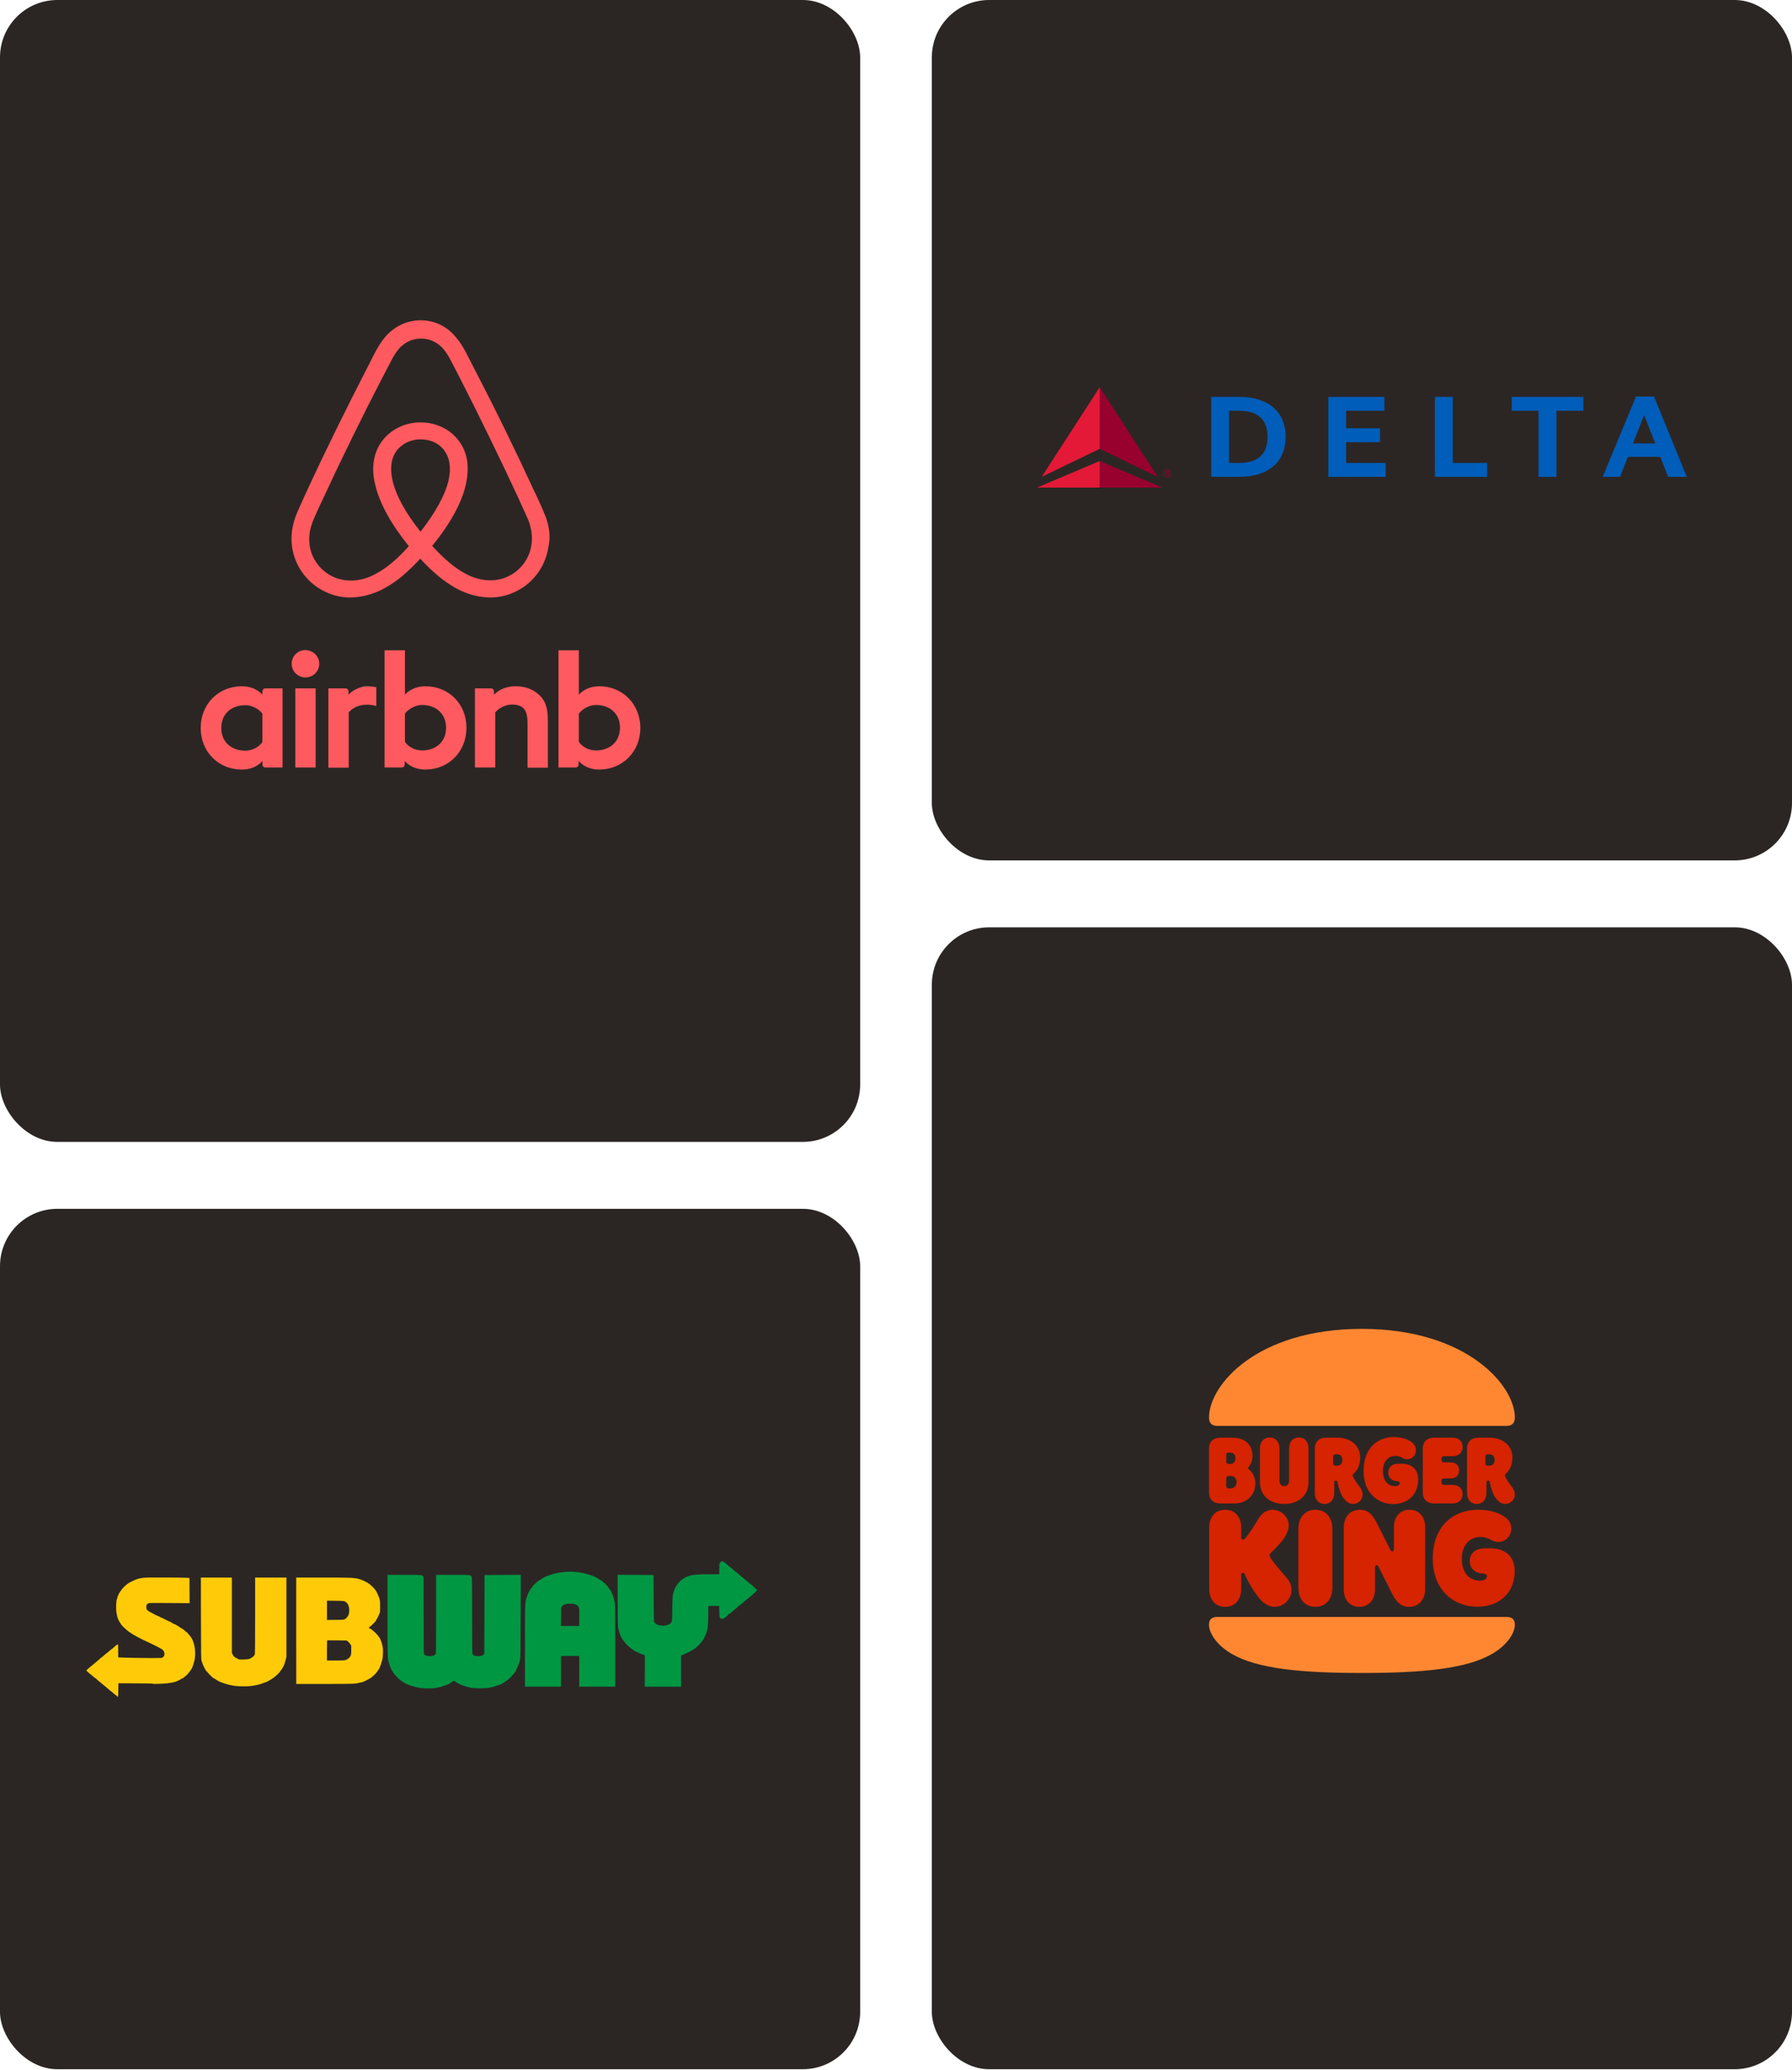
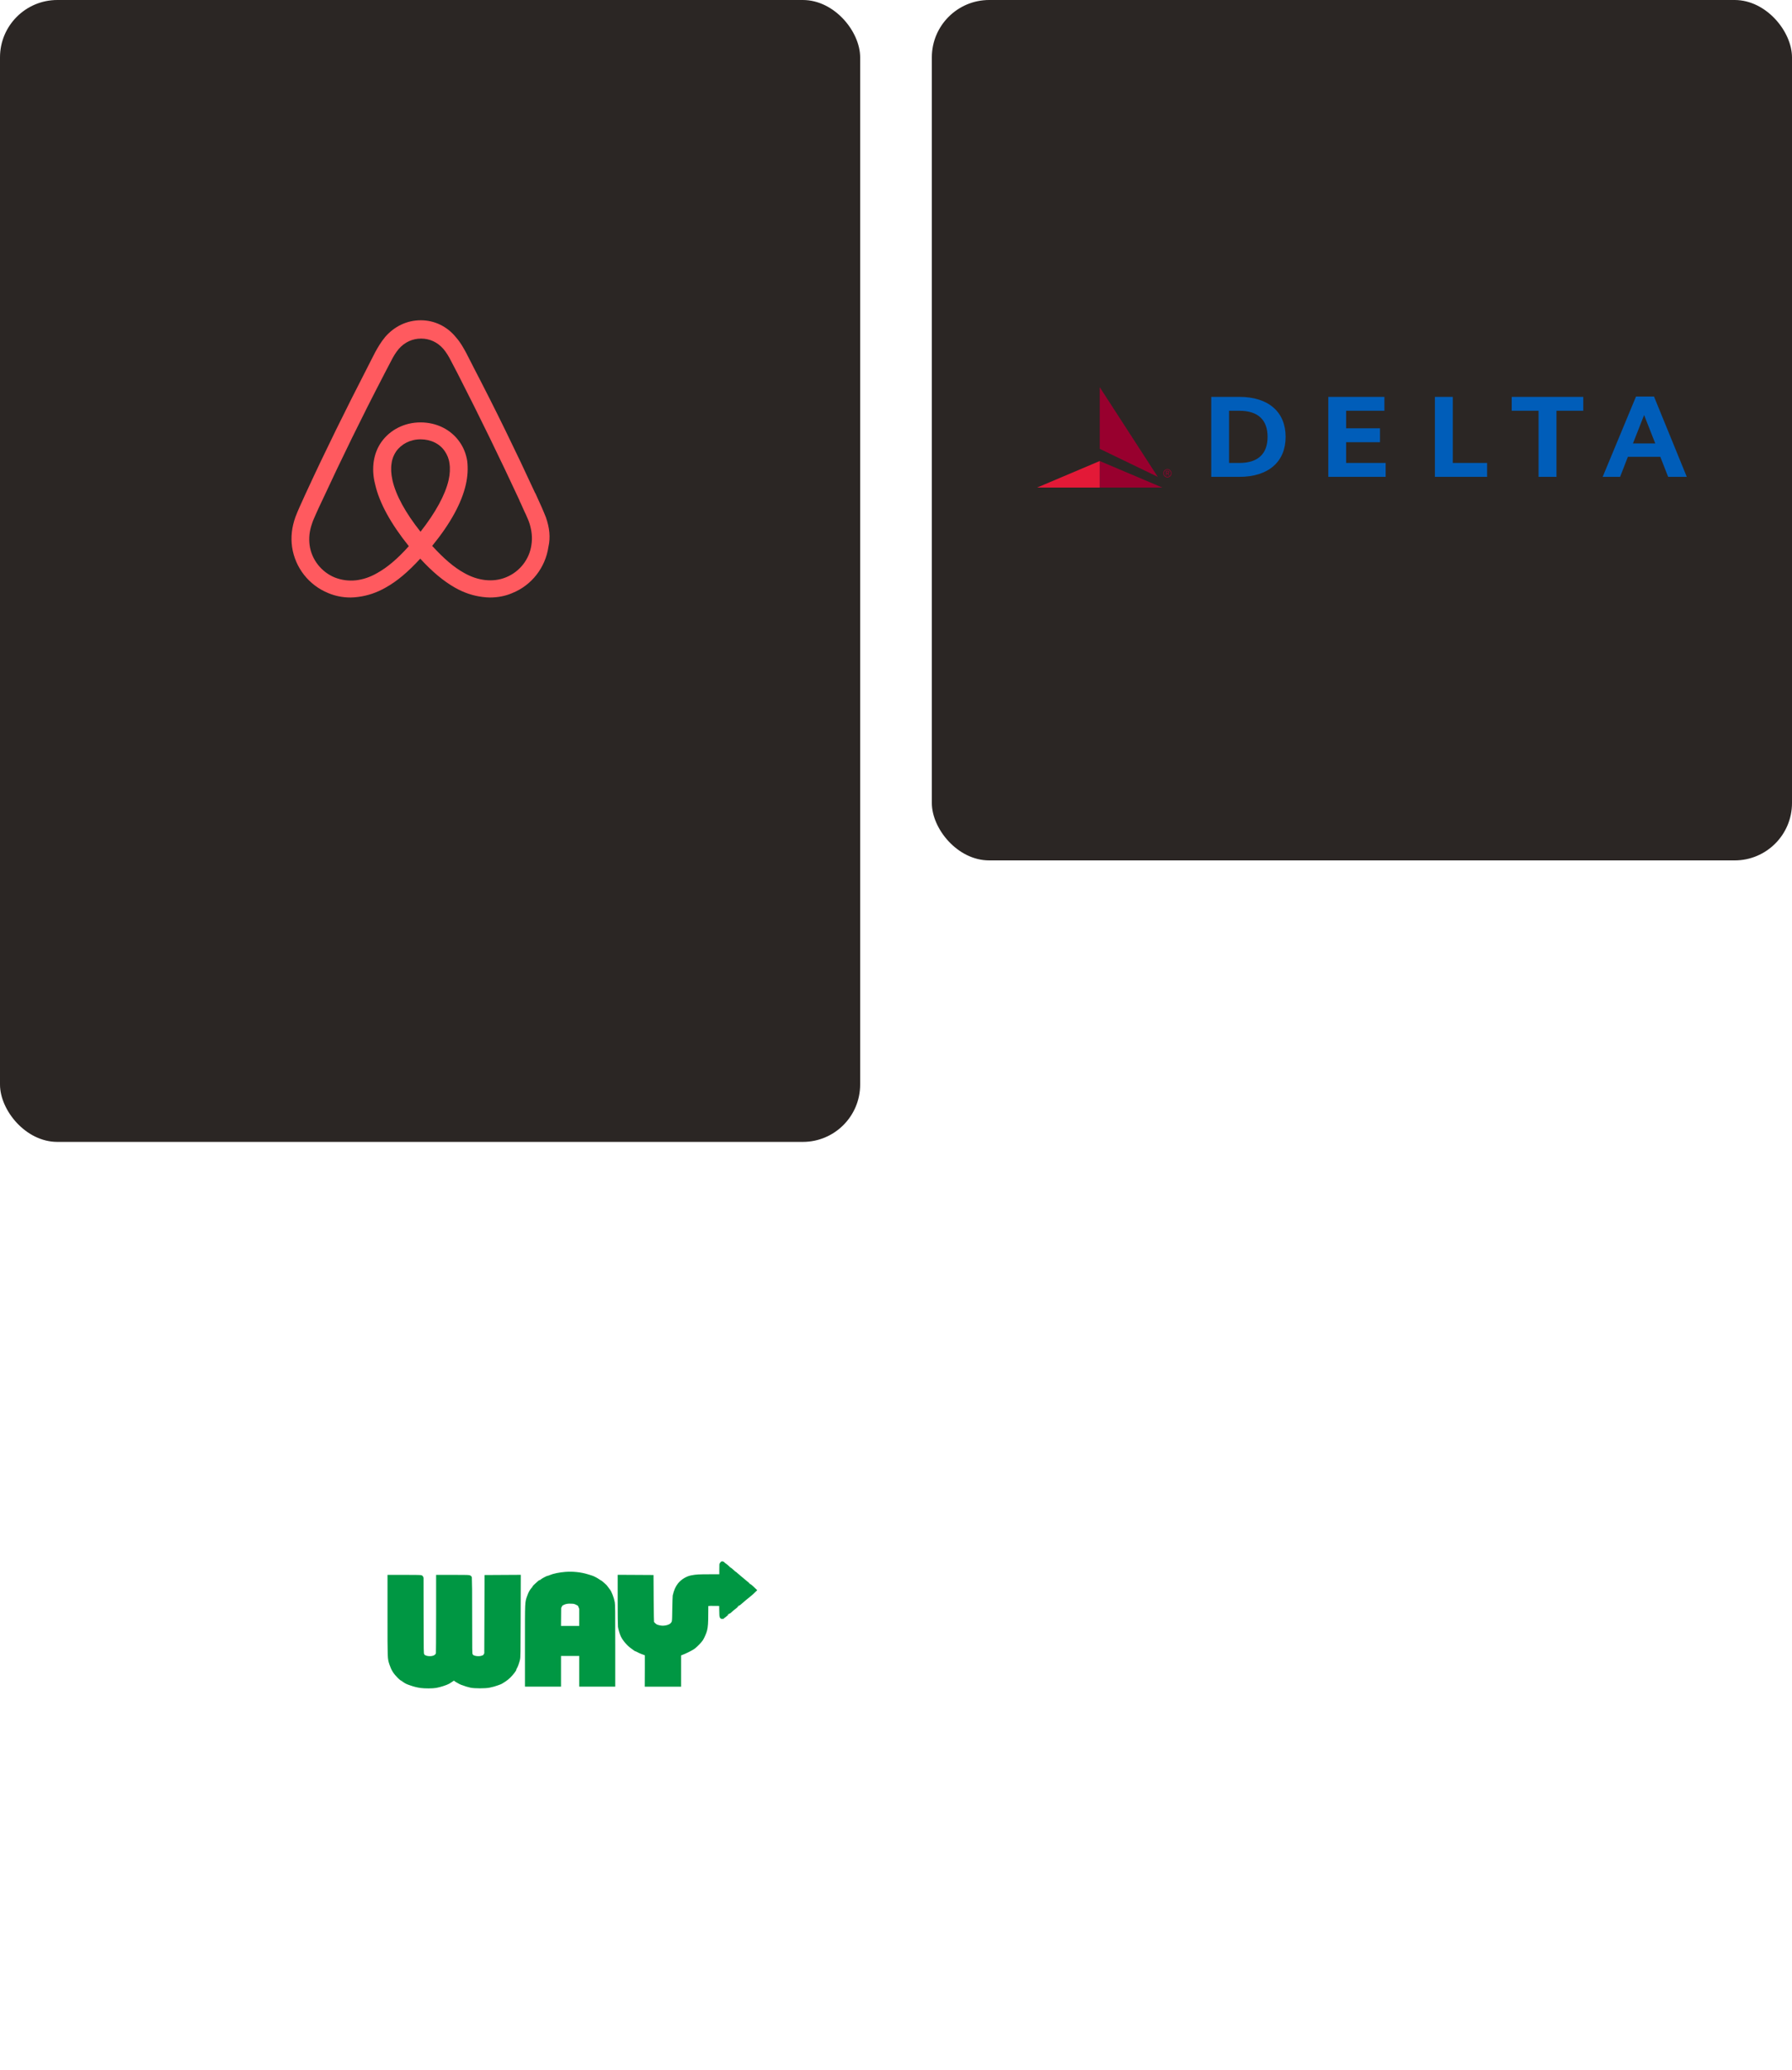
<svg xmlns="http://www.w3.org/2000/svg" width="375" height="433" viewBox="0 0 375 433" fill="none">
  <rect width="180" height="238.889" rx="12" fill="#2B2624" />
-   <path d="M66.809 138.861C66.809 140.445 65.521 141.721 63.923 141.721C62.326 141.721 61.039 140.445 61.039 138.861C61.039 137.276 62.282 136 63.923 136C65.567 136.044 66.809 137.32 66.809 138.861ZM54.914 144.627V145.331C54.914 145.331 53.539 143.57 50.61 143.57C45.773 143.57 42 147.223 42 152.285C42 157.303 45.729 161 50.61 161C53.584 161 54.914 159.195 54.914 159.195V159.943C54.914 160.295 55.181 160.559 55.536 160.559H59.13V144.009H55.536C55.181 144.01 54.914 144.319 54.914 144.627ZM54.914 155.234C54.249 156.202 52.918 157.039 51.32 157.039C48.48 157.039 46.305 155.278 46.305 152.285C46.305 149.292 48.48 147.531 51.32 147.531C52.874 147.531 54.294 148.411 54.914 149.336V155.234ZM61.794 144.01H66.054V160.56H61.794V144.01ZM125.435 143.569C122.506 143.569 121.13 145.331 121.13 145.331V136.044H116.87V160.56H120.465C120.82 160.56 121.085 160.252 121.085 159.943V159.195C121.085 159.195 122.462 161 125.39 161C130.228 161 134 157.304 134 152.286C134 147.268 130.228 143.569 125.435 143.569ZM124.725 156.994C123.082 156.994 121.796 156.159 121.13 155.19V149.292C121.796 148.411 123.216 147.487 124.725 147.487C127.565 147.487 129.74 149.248 129.74 152.241C129.74 155.234 127.566 156.994 124.725 156.994ZM114.651 150.745V160.604H110.39V151.229C110.39 148.5 109.502 147.399 107.107 147.399C105.821 147.399 104.489 148.06 103.644 149.028V160.56H99.385V144.01H102.757C103.112 144.01 103.378 144.319 103.378 144.627V145.331C104.621 144.054 106.263 143.57 107.904 143.57C109.769 143.57 111.322 144.099 112.565 145.155C114.073 146.387 114.651 147.972 114.651 150.745ZM89.043 143.569C86.114 143.569 84.738 145.331 84.738 145.331V136.044H80.478V160.56H84.072C84.427 160.56 84.694 160.252 84.694 159.943V159.195C84.694 159.195 86.07 161 88.998 161C93.836 161 97.608 157.304 97.608 152.286C97.653 147.268 93.881 143.569 89.043 143.569ZM88.332 156.994C86.691 156.994 85.404 156.159 84.738 155.19V149.292C85.404 148.411 86.824 147.487 88.332 147.487C91.174 147.487 93.348 149.248 93.348 152.241C93.348 155.234 91.174 156.994 88.332 156.994ZM76.794 143.569C78.081 143.569 78.747 143.79 78.747 143.79V147.707C78.747 147.707 75.196 146.518 72.978 149.028V160.603H68.717V144.01H72.312C72.667 144.01 72.933 144.318 72.933 144.626V145.331C73.732 144.406 75.463 143.569 76.794 143.569Z" fill="#FF5A5F" />
  <path d="M114.236 108.222C113.946 107.525 113.654 106.77 113.364 106.131C112.898 105.087 112.432 104.099 112.026 103.17L111.968 103.112C107.953 94.403 103.648 85.579 99.11 76.871L98.936 76.522C98.458 75.619 97.993 74.709 97.54 73.793C96.958 72.748 96.377 71.646 95.445 70.6C93.584 68.278 90.907 67 88.057 67C85.148 67 82.53 68.278 80.611 70.483C79.738 71.528 79.097 72.631 78.516 73.677C78.062 74.592 77.597 75.502 77.121 76.406L76.946 76.755C72.466 85.463 68.103 94.287 64.089 102.996L64.03 103.111C63.623 104.042 63.157 105.028 62.691 106.072C62.401 106.711 62.11 107.408 61.82 108.162C61.063 110.31 60.83 112.342 61.122 114.433C61.762 118.788 64.67 122.444 68.685 124.071C70.198 124.71 71.769 125 73.397 125C73.863 125 74.444 124.942 74.91 124.883C76.83 124.651 78.808 124.013 80.728 122.91C83.114 121.575 85.383 119.659 87.942 116.873C90.502 119.659 92.829 121.575 95.156 122.91C97.077 124.013 99.054 124.651 100.974 124.883C101.439 124.943 102.022 125 102.487 125C104.116 125 105.745 124.71 107.199 124.071C111.272 122.444 114.122 118.73 114.763 114.433C115.225 112.401 114.992 110.37 114.236 108.222ZM87.999 111.24C84.857 107.292 82.82 103.577 82.123 100.443C81.832 99.107 81.773 97.946 81.948 96.901C82.064 95.972 82.414 95.158 82.879 94.462C83.985 92.895 85.846 91.908 87.999 91.908C90.153 91.908 92.072 92.837 93.12 94.462C93.585 95.158 93.934 95.972 94.051 96.901C94.225 97.946 94.167 99.165 93.876 100.443C93.176 103.519 91.139 107.235 87.999 111.24ZM111.21 113.969C110.804 116.988 108.767 119.601 105.917 120.763C104.521 121.343 103.007 121.517 101.496 121.343C100.042 121.168 98.586 120.703 97.075 119.833C94.98 118.671 92.886 116.873 90.442 114.201C94.281 109.499 96.609 105.202 97.481 101.371C97.889 99.571 97.948 97.946 97.772 96.436C97.54 94.984 97.016 93.649 96.202 92.488C94.397 89.874 91.371 88.366 87.998 88.366C84.625 88.366 81.599 89.933 79.796 92.488C78.981 93.649 78.457 94.984 78.225 96.436C77.992 97.946 78.05 99.629 78.515 101.371C79.388 105.202 81.773 109.557 85.554 114.259C83.169 116.93 81.016 118.73 78.921 119.891C77.409 120.763 75.955 121.227 74.501 121.401C72.93 121.575 71.417 121.343 70.079 120.821C67.229 119.659 65.192 117.046 64.786 114.027C64.611 112.576 64.727 111.125 65.309 109.499C65.483 108.918 65.775 108.338 66.065 107.642C66.473 106.712 66.937 105.725 67.403 104.738L67.462 104.623C71.476 95.972 75.781 87.147 80.26 78.555L80.435 78.206C80.901 77.336 81.367 76.407 81.832 75.536C82.297 74.607 82.82 73.735 83.461 72.98C84.682 71.588 86.311 70.833 88.115 70.833C89.919 70.833 91.547 71.588 92.769 72.98C93.41 73.737 93.933 74.608 94.398 75.536C94.864 76.407 95.33 77.336 95.794 78.206L95.969 78.555C100.381 87.183 104.628 95.893 108.71 104.681V104.739C109.176 105.669 109.583 106.713 110.049 107.643C110.339 108.339 110.63 108.919 110.805 109.5C111.269 111.008 111.444 112.46 111.21 113.969Z" fill="#FF5A5F" />
-   <rect y="252.889" width="180" height="180" rx="12" fill="#2B2624" />
-   <path d="M24.438 354.804C24.357 354.704 24.257 354.616 24.22 354.616C24.182 354.616 23.976 354.458 23.77 354.263C23.564 354.068 23.29 353.842 23.153 353.754C23.022 353.666 22.816 353.496 22.697 353.376C22.579 353.257 22.36 353.068 22.217 352.955C22.073 352.842 21.774 352.603 21.549 352.42C21.331 352.238 21.093 352.037 21.025 351.98C20.956 351.923 20.744 351.747 20.557 351.596C20.37 351.439 20.176 351.263 20.133 351.206C20.089 351.143 20.02 351.093 19.977 351.093C19.933 351.093 19.683 350.898 19.415 350.653C19.147 350.407 18.91 350.212 18.885 350.212C18.86 350.212 18.66 350.043 18.448 349.841L18.055 349.47L18.404 349.131C18.598 348.948 18.86 348.722 18.984 348.634C19.109 348.546 19.271 348.42 19.34 348.351C19.409 348.281 19.758 347.986 20.12 347.696C20.482 347.407 20.863 347.074 20.969 346.96C21.075 346.847 21.187 346.753 21.212 346.753C21.268 346.753 21.886 346.243 21.917 346.174C21.93 346.149 22.067 346.036 22.229 345.923C22.391 345.809 22.678 345.577 22.872 345.394C23.065 345.212 23.309 345.023 23.415 344.966C23.521 344.91 23.627 344.834 23.652 344.79C23.733 344.658 24.394 344.117 24.476 344.117C24.513 344.117 24.544 344.092 24.544 344.054C24.544 344.017 24.588 343.991 24.638 343.991C24.719 343.991 24.731 344.186 24.731 345.363V346.734L25.898 346.778C28.525 346.872 33.817 346.904 33.86 346.828C33.885 346.791 33.954 346.753 34.01 346.753C34.066 346.753 34.185 346.646 34.272 346.52C34.484 346.206 34.478 345.803 34.254 345.413C34.035 345.036 33.817 344.91 31.246 343.671C30.765 343.438 30.247 343.193 30.091 343.13C29.936 343.067 29.561 342.872 29.249 342.702C28.943 342.532 28.625 342.369 28.544 342.337C28.357 342.262 27.614 341.809 27.009 341.394C26.572 341.098 25.536 340.136 25.387 339.884C25.355 339.827 25.249 339.67 25.156 339.525C24.862 339.085 24.613 338.55 24.55 338.255C24.519 338.097 24.451 337.745 24.394 337.468C24.232 336.651 24.295 334.732 24.488 334.518C24.519 334.487 24.544 334.374 24.544 334.267C24.544 333.984 25.212 332.726 25.362 332.726C25.393 332.726 25.418 332.675 25.418 332.606C25.418 332.48 26.266 331.637 26.728 331.31C26.884 331.197 27.302 330.964 27.664 330.795C29.262 330.021 29.542 329.989 34.372 330.015C36.462 330.027 38.509 330.052 38.915 330.077L39.651 330.121L39.663 332.757L39.676 335.393L35.558 335.361C33.293 335.342 31.352 335.342 31.24 335.361C31.134 335.38 30.953 335.468 30.834 335.563C30.634 335.726 30.628 335.751 30.628 336.185C30.628 336.594 30.641 336.651 30.815 336.827C30.915 336.934 31.121 337.085 31.265 337.16C31.408 337.236 31.82 337.456 32.169 337.651C32.519 337.846 32.893 338.022 32.993 338.047C33.093 338.072 33.255 338.148 33.349 338.211C33.442 338.28 33.542 338.33 33.573 338.33C33.623 338.33 34.141 338.582 35.164 339.098C35.358 339.198 35.564 339.274 35.614 339.274C35.67 339.274 35.714 339.299 35.714 339.337C35.714 339.368 35.751 339.4 35.801 339.4C35.851 339.4 35.901 339.418 35.907 339.45C35.938 339.519 36.431 339.777 36.531 339.777C36.581 339.777 36.762 339.878 36.943 339.997C37.124 340.117 37.292 340.217 37.317 340.217C37.342 340.217 37.467 340.299 37.586 340.393C37.704 340.494 37.904 340.62 38.029 340.683C38.154 340.739 38.341 340.865 38.447 340.96C38.846 341.318 38.952 341.406 39.077 341.469C39.146 341.507 39.339 341.714 39.501 341.928C39.663 342.142 39.832 342.35 39.869 342.381C39.963 342.469 40.275 342.966 40.275 343.029C40.275 343.06 40.35 343.262 40.437 343.488C40.818 344.425 40.949 345.954 40.743 347.118C40.643 347.696 40.337 348.671 40.132 349.055C39.932 349.433 39.252 350.288 38.983 350.502C38.852 350.602 38.646 350.785 38.528 350.892C38.409 351.005 38.278 351.093 38.235 351.093C38.16 351.093 37.71 351.332 37.654 351.408C37.636 351.427 37.455 351.515 37.249 351.596C37.043 351.678 36.849 351.766 36.812 351.785C36.662 351.886 35.689 352.081 34.909 352.162C33.917 352.263 31.976 352.32 31.976 352.244C31.976 352.2 30.965 352.175 28.656 352.162C26.828 352.156 25.206 352.144 25.056 352.144L24.775 352.137L24.756 353.565C24.738 355.1 24.725 355.163 24.438 354.804ZM49.142 352.697C48.387 352.59 47.619 352.401 46.783 352.125C46.022 351.867 45.748 351.735 45.049 351.269C44.905 351.175 44.768 351.099 44.743 351.099C44.537 351.099 42.902 349.376 42.902 349.156C42.902 349.124 42.821 348.954 42.727 348.791C42.546 348.489 42.353 348.011 42.172 347.42C42.085 347.143 42.072 346.162 42.053 338.569L42.035 330.033H48.524V345.797L48.661 346.074C48.892 346.533 49.036 346.671 49.554 346.923L50.047 347.168H50.92C51.813 347.168 52.343 347.061 52.561 346.841C52.605 346.797 52.68 346.759 52.73 346.759C52.836 346.759 53.254 346.294 53.329 346.092C53.366 345.998 53.391 342.884 53.391 337.984V330.027H59.937V346.659L59.781 347.225C59.694 347.533 59.588 347.91 59.55 348.049C59.457 348.376 59.026 349.168 58.851 349.351C58.776 349.426 58.67 349.571 58.62 349.678C58.496 349.917 57.447 350.898 57.148 351.055C57.023 351.118 56.861 351.225 56.792 351.282C56.611 351.439 55.606 351.974 55.482 351.974C55.426 351.974 55.288 352.012 55.182 352.062C54.602 352.326 53.803 352.527 52.705 352.697C51.95 352.817 49.953 352.81 49.142 352.697ZM88.516 352.666C87.742 352.584 87.081 352.439 86.207 352.15C85.053 351.772 84.323 351.345 83.549 350.59C83.293 350.338 83.087 350.124 83.087 350.112C83.087 350.099 82.962 349.923 82.813 349.722C82.494 349.3 82.213 348.797 82.213 348.646C82.213 348.59 82.189 348.514 82.157 348.483C82.082 348.401 81.858 347.684 81.733 347.13C81.639 346.709 81.627 345.853 81.608 338.343L81.59 330.027H88.141V337.909C88.141 345.029 88.154 345.822 88.241 346.099C88.391 346.558 88.572 346.715 89.121 346.879C90.051 347.155 91.155 346.929 91.542 346.382L91.729 346.111L91.748 338.066L91.767 330.021H98.256V337.902C98.256 346.608 98.238 346.149 98.65 346.545C98.968 346.847 99.38 346.973 100.066 346.973C100.484 346.973 100.765 346.935 101.033 346.847C101.439 346.715 101.57 346.602 101.751 346.218C101.869 345.973 101.869 345.728 101.869 337.997V330.027H108.421V338.23C108.421 345.35 108.409 346.501 108.328 346.942C108.209 347.583 107.978 348.281 107.735 348.734C107.635 348.929 107.548 349.124 107.548 349.175C107.548 349.225 107.51 349.3 107.473 349.351C107.435 349.401 107.31 349.546 107.211 349.684C106.855 350.168 106.356 350.716 106.031 350.961C105.451 351.408 104.634 351.905 104.334 351.986C104.228 352.011 103.935 352.112 103.679 352.2C102.456 352.628 100.74 352.823 99.411 352.672C98.706 352.596 97.476 352.307 97.115 352.144C97.002 352.087 96.778 351.999 96.615 351.949C96.316 351.848 95.567 351.42 95.349 351.225C95.13 351.03 94.962 351.018 94.693 351.169C94.556 351.244 94.444 351.332 94.444 351.357C94.444 351.414 93.452 351.98 93.352 351.98C93.277 351.98 92.952 352.1 92.665 352.232C91.854 352.603 89.87 352.81 88.516 352.666ZM110.381 352.276C110.362 352.232 110.362 348.432 110.368 343.828C110.387 336.173 110.399 335.43 110.499 335.028C110.599 334.613 110.849 333.87 110.967 333.631C110.998 333.569 111.092 333.38 111.173 333.204C111.254 333.034 111.366 332.845 111.416 332.789C111.61 332.587 111.916 332.166 111.916 332.109C111.916 332.078 112.034 331.952 112.178 331.832C112.321 331.713 112.583 331.48 112.752 331.323C112.92 331.166 113.089 331.034 113.126 331.034C113.164 331.034 113.357 330.92 113.557 330.782C114.33 330.254 115.703 329.757 117.12 329.492C117.887 329.354 119.871 329.297 120.708 329.398C121.8 329.524 122.873 329.775 123.434 330.033C123.578 330.103 123.746 330.153 123.803 330.153C123.927 330.153 124.714 330.549 124.976 330.75C125.082 330.826 125.269 330.945 125.394 331.008C125.675 331.153 126.673 332.078 126.785 332.292C126.829 332.38 126.96 332.556 127.079 332.688C127.453 333.109 127.877 334.097 128.102 335.091C128.214 335.569 128.22 336.034 128.22 343.96V352.326H121.731L121.712 349.105L121.694 345.885H116.907L116.889 349.105L116.87 352.326L113.638 352.345C111.036 352.351 110.405 352.339 110.381 352.276ZM121.712 338.569C121.712 336.544 121.706 336.399 121.581 336.059C121.425 335.625 121.244 335.449 120.739 335.223C119.89 334.852 118.648 334.858 117.843 335.242C117.351 335.474 117.257 335.569 117.063 335.984L116.907 336.33V340.721H121.712V338.569ZM135.496 349.124V345.904L134.935 345.721C134.629 345.621 134.13 345.419 133.836 345.268C133.537 345.117 133.269 344.992 133.231 344.992C133.144 344.992 132.514 344.545 131.964 344.098C131.528 343.74 131.078 343.224 130.723 342.664C130.623 342.507 130.511 342.35 130.473 342.306C130.392 342.218 130.049 341.186 129.918 340.639C129.837 340.299 129.824 339.45 129.824 335.128V330.021H136.251V334.437C136.251 338.966 136.276 339.469 136.501 339.739C136.725 340.01 137.368 340.393 137.749 340.488C138.204 340.595 139.203 340.614 139.615 340.519C140.276 340.368 140.825 339.953 141.062 339.425C141.168 339.198 141.175 338.972 141.181 337.129C141.181 336.003 141.212 334.814 141.243 334.487C141.312 333.808 141.555 332.845 141.767 332.38C141.911 332.065 142.703 331.027 142.791 331.027C142.816 331.027 142.99 330.908 143.178 330.769C143.583 330.461 144.101 330.21 144.482 330.14C144.638 330.115 144.962 330.046 145.199 329.996C145.555 329.92 146.148 329.901 148.332 329.895H151.027V328.486C151.027 327.115 151.059 326.901 151.215 327.19C151.252 327.259 151.383 327.379 151.514 327.454C151.645 327.53 151.92 327.763 152.132 327.958C152.344 328.153 152.6 328.36 152.706 328.417C152.812 328.473 152.918 328.555 152.949 328.599C153.037 328.738 153.679 329.272 153.76 329.272C153.804 329.272 153.842 329.297 153.842 329.329C153.842 329.36 154.216 329.687 154.665 330.059C155.121 330.43 155.545 330.801 155.607 330.883C155.67 330.964 155.757 331.034 155.801 331.034C155.845 331.034 156.057 331.197 156.281 331.398C156.506 331.6 156.749 331.807 156.837 331.864C157.124 332.046 157.648 332.562 157.648 332.663C157.648 332.776 157.118 333.292 156.743 333.543C156.606 333.638 156.437 333.77 156.369 333.845C156.3 333.921 155.907 334.254 155.495 334.6C155.083 334.94 154.721 335.248 154.684 335.286C154.647 335.323 154.547 335.405 154.459 335.456C154.366 335.512 154.129 335.713 153.923 335.908C153.717 336.103 153.523 336.254 153.492 336.254C153.461 336.254 153.267 336.412 153.062 336.607C152.856 336.802 152.6 337.022 152.494 337.091C152.388 337.16 152.088 337.406 151.839 337.619C151.589 337.833 151.308 338.072 151.221 338.142L151.065 338.274L151.046 336.852L151.027 335.43L149.442 335.449C148.244 335.462 147.833 335.487 147.776 335.55C147.714 335.613 147.689 336.192 147.658 338.035C147.614 340.909 147.608 340.928 146.909 342.387C146.778 342.664 146.591 342.979 146.491 343.086C146.397 343.193 146.154 343.469 145.954 343.696C145.755 343.929 145.555 344.117 145.518 344.117C145.474 344.117 145.343 344.212 145.224 344.325C144.956 344.583 144.513 344.891 144.226 345.017C144.107 345.067 143.77 345.224 143.477 345.363C143.184 345.501 142.747 345.684 142.497 345.765L142.048 345.916L142.029 349.124L142.011 352.332L138.753 352.345H135.502L135.496 349.124ZM61.99 341.161V330.027H67.537C73.603 330.027 74.276 330.059 75.281 330.379C75.93 330.587 76.797 331.015 77.29 331.367C77.646 331.625 78.12 332.09 78.519 332.581C78.75 332.858 79.187 333.776 79.374 334.38C79.53 334.871 79.543 334.984 79.543 336.103C79.543 336.902 79.524 337.336 79.481 337.393C79.443 337.443 79.374 337.594 79.331 337.726C79.243 337.997 78.881 338.708 78.701 338.966C78.638 339.06 78.582 339.154 78.582 339.179C78.582 339.223 77.59 340.217 77.54 340.217C77.49 340.217 77.147 340.494 77.147 340.532C77.147 340.551 77.259 340.62 77.403 340.683C77.54 340.746 77.721 340.859 77.802 340.928C77.883 340.997 78.058 341.148 78.189 341.249C78.719 341.664 79.468 342.57 79.587 342.947C79.63 343.086 79.686 343.224 79.711 343.262C79.817 343.4 80.086 344.425 80.129 344.866C80.186 345.444 80.129 346.665 80.023 347.13C79.898 347.684 79.518 348.772 79.356 349.068C79.162 349.407 78.782 349.942 78.613 350.112C78.052 350.678 77.69 350.98 77.403 351.137C77.215 351.238 76.947 351.382 76.81 351.458C76.298 351.735 75.712 351.974 75.543 351.974C75.45 351.974 75.275 352.005 75.156 352.043C74.42 352.269 73.852 352.288 67.874 352.288H61.996L61.99 341.161ZM72.211 347.313C72.529 347.231 72.941 346.986 72.997 346.847C73.016 346.797 73.072 346.759 73.116 346.759C73.159 346.759 73.266 346.614 73.353 346.432C73.49 346.136 73.503 346.029 73.503 345.193V344.275L73.272 343.916C73.147 343.721 72.922 343.476 72.779 343.381L72.517 343.205L70.514 343.174C69.415 343.155 68.492 343.149 68.467 343.161C68.442 343.174 68.417 344.13 68.417 345.281V347.382H70.171C71.3 347.388 72.024 347.363 72.211 347.313ZM72.211 338.72C72.51 338.557 72.935 337.984 73.003 337.638C73.209 336.644 73.022 335.695 72.535 335.286C72.086 334.902 72.099 334.902 70.183 334.883L68.423 334.864V338.903L70.183 338.884C71.874 338.865 71.955 338.859 72.211 338.72Z" fill="#FFCB08" />
  <path d="M88.076 352.578C87.352 352.471 86.821 352.339 86.035 352.068C85.255 351.804 85.143 351.747 84.606 351.376C84.388 351.225 84.182 351.099 84.163 351.099C84.138 351.099 83.901 350.886 83.626 350.621C82.822 349.835 82.379 349.131 82.035 348.08C81.636 346.86 81.648 347.181 81.648 338.198V330.027H84.862C87.389 330.027 88.076 330.046 88.076 330.103C88.076 330.147 88.082 333.719 88.088 338.041C88.101 345.608 88.107 345.916 88.225 346.187C88.356 346.495 88.556 346.753 88.668 346.753C88.706 346.753 88.831 346.797 88.937 346.854C89.224 346.998 89.848 347.067 90.316 347.011C91.09 346.91 91.595 346.558 91.757 345.992C91.795 345.86 91.82 342.815 91.82 337.902V330.027H94.996C97.835 330.027 98.178 330.04 98.209 330.128C98.228 330.184 98.247 333.77 98.247 338.097C98.247 345.614 98.253 345.979 98.365 346.224C98.428 346.363 98.552 346.539 98.633 346.621C99.077 347.03 100.287 347.162 101.023 346.885C101.485 346.709 101.523 346.684 101.729 346.325L101.897 346.036L101.928 338.047L101.959 330.059L105.192 330.04L108.424 330.021L108.399 338.343C108.38 345.941 108.368 346.703 108.268 347.105C108.118 347.728 107.881 348.395 107.7 348.715C107.613 348.866 107.544 349.036 107.544 349.093C107.544 349.244 106.895 350.074 106.396 350.565C106.146 350.804 105.753 351.131 105.516 351.282C105.279 351.433 104.986 351.622 104.861 351.697C104.742 351.772 104.53 351.873 104.393 351.917C104.256 351.961 104.062 352.03 103.956 352.074C103.644 352.206 102.927 352.401 102.334 352.521C101.523 352.685 99.314 352.685 98.559 352.521C98.053 352.414 97.336 352.194 96.999 352.049C96.911 352.011 96.774 351.967 96.687 351.949C96.549 351.917 95.389 351.257 95.314 351.162C95.295 351.143 95.22 351.087 95.139 351.043C94.983 350.955 94.815 351.024 94.241 351.427C94.085 351.54 93.86 351.684 93.741 351.747C93.305 351.999 91.975 352.433 91.196 352.565C90.547 352.691 88.837 352.691 88.076 352.578ZM110.415 344.029C110.415 334.801 110.39 335.317 110.858 334.021C111.12 333.298 111.269 333.021 111.669 332.537C111.8 332.373 111.906 332.216 111.906 332.185C111.906 332.153 112.081 331.971 112.293 331.782C112.505 331.593 112.779 331.348 112.898 331.241C113.017 331.128 113.141 331.034 113.185 331.034C113.229 331.034 113.372 330.952 113.51 330.851C113.834 330.612 114.726 330.153 114.864 330.153C114.92 330.153 115.076 330.109 115.201 330.052C115.906 329.744 117.122 329.492 118.345 329.398C119.843 329.279 121.497 329.455 122.826 329.87C123.119 329.964 123.487 330.071 123.643 330.121C124.011 330.228 124.648 330.555 125.016 330.813C125.172 330.927 125.359 331.034 125.428 331.059C125.496 331.078 125.702 331.241 125.89 331.417C126.077 331.593 126.289 331.782 126.37 331.832C126.451 331.889 126.632 332.097 126.769 332.304C126.907 332.512 127.075 332.732 127.137 332.795C127.437 333.097 127.949 334.424 128.098 335.286C128.18 335.77 128.192 336.928 128.192 344.067V352.288H121.771V345.872H116.842V352.288H110.415V344.029ZM121.771 338.613V336.512L121.609 336.072C121.415 335.55 121.322 335.462 120.71 335.179C120.292 334.99 120.174 334.965 119.556 334.94C118.757 334.908 118.296 334.984 117.796 335.217C117.322 335.437 117.241 335.518 117.041 335.934L116.873 336.28L116.854 338.494L116.835 340.708H121.765L121.771 338.613ZM135.499 349.087V345.879L135.199 345.79C134.763 345.658 133.951 345.325 133.658 345.155C133.521 345.073 133.334 344.992 133.246 344.973C133.159 344.954 133.034 344.885 132.966 344.822C132.897 344.759 132.679 344.595 132.473 344.457C131.661 343.903 130.782 342.884 130.401 342.067C130.201 341.633 129.939 340.739 129.871 340.261C129.839 340.041 129.814 337.651 129.814 334.94V330.015L133.009 330.033L136.204 330.052L136.235 334.676C136.26 337.915 136.291 339.356 136.341 339.5C136.416 339.708 136.797 340.091 137.134 340.305C137.402 340.475 138.188 340.658 138.638 340.658C139.561 340.658 140.422 340.356 140.778 339.915C141.215 339.368 141.196 339.506 141.24 336.663C141.265 335.248 141.302 334.003 141.321 333.896C141.558 332.864 141.851 332.191 142.325 331.593C142.912 330.864 143.885 330.272 144.765 330.115C145.832 329.92 146.157 329.908 148.572 329.901H151.08V328.505C151.08 327.171 151.086 327.108 151.192 327.241C151.255 327.316 151.411 327.448 151.548 327.536C151.685 327.624 151.966 327.857 152.166 328.046C152.365 328.234 152.559 328.398 152.59 328.398C152.621 328.398 152.858 328.593 153.121 328.838C153.383 329.084 153.62 329.279 153.651 329.279C153.682 329.279 153.788 329.36 153.888 329.467C153.988 329.568 154.375 329.901 154.743 330.197C155.111 330.499 155.467 330.795 155.535 330.857C155.604 330.92 155.829 331.109 156.035 331.273C156.24 331.436 156.459 331.631 156.521 331.713C156.584 331.788 156.671 331.858 156.715 331.858C156.758 331.858 156.989 332.04 157.226 332.266L157.657 332.675L157.314 333.002C157.127 333.185 156.858 333.418 156.715 333.524C156.365 333.789 155.18 334.783 154.774 335.147C154.593 335.311 154.418 335.449 154.393 335.449C154.369 335.449 154.181 335.607 153.975 335.802C153.769 335.997 153.501 336.217 153.383 336.292C153.264 336.374 152.996 336.594 152.79 336.789C152.584 336.984 152.397 337.141 152.365 337.141C152.334 337.141 152.097 337.336 151.835 337.582C151.573 337.821 151.323 338.022 151.28 338.022C151.236 338.022 151.205 338.053 151.205 338.085C151.205 338.123 151.18 338.148 151.142 338.148C151.105 338.148 151.074 337.619 151.068 336.783L151.049 335.418L149.626 335.399C148.072 335.38 147.748 335.424 147.692 335.651C147.673 335.726 147.654 336.6 147.654 337.582C147.654 339.456 147.598 340.293 147.423 340.978C147.305 341.456 146.899 342.387 146.619 342.834C146.388 343.193 145.589 344.029 145.09 344.425C144.697 344.74 143.236 345.47 142.488 345.734L141.976 345.916V352.307H135.487L135.499 349.087Z" fill="#009743" stroke="#009743" stroke-width="1.114" />
  <rect x="195" width="180" height="180" rx="12" fill="#2B2624" />
  <g clip-path="url(#clip0_6734_11973)">
    <path d="M242.277 99.759L230.133 93.897V81L242.277 99.759ZM243.241 102L230.133 96.447V102H243.241Z" fill="#98002E" />
-     <path d="M217.985 99.759L230.132 81V93.895L217.985 99.759ZM217.023 102H230.132V96.447L217.023 102Z" fill="#E31937" />
+     <path d="M217.985 99.759V93.895L217.985 99.759ZM217.023 102H230.132V96.447L217.023 102Z" fill="#E31937" />
    <path d="M244.3 98.144C244.776 98.144 245.161 98.533 245.161 99.01C245.161 99.487 244.776 99.875 244.3 99.875C244.072 99.875 243.852 99.784 243.69 99.622C243.528 99.459 243.438 99.239 243.438 99.01C243.438 98.78 243.528 98.56 243.69 98.398C243.852 98.236 244.072 98.144 244.3 98.144ZM244.3 99.748C244.397 99.749 244.493 99.73 244.583 99.693C244.672 99.656 244.754 99.601 244.822 99.533C244.891 99.464 244.945 99.382 244.983 99.293C245.02 99.203 245.039 99.107 245.039 99.01C245.039 98.6 244.709 98.269 244.3 98.269C243.892 98.269 243.564 98.599 243.564 99.01C243.564 99.107 243.583 99.203 243.62 99.293C243.657 99.382 243.711 99.464 243.779 99.532C243.848 99.601 243.929 99.656 244.018 99.692C244.108 99.73 244.204 99.749 244.3 99.748ZM244.111 99.505H243.986V98.507H244.37C244.595 98.507 244.683 98.606 244.683 98.785C244.683 98.969 244.567 99.045 244.433 99.068L244.73 99.505H244.588L244.29 99.068H244.111V99.505ZM244.111 98.956H244.272C244.408 98.956 244.556 98.95 244.556 98.785C244.556 98.656 244.441 98.618 244.333 98.618H244.11V98.956H244.111V98.956Z" fill="#98002E" />
    <path d="M253.469 99.759H259.363C265.42 99.759 269.035 96.614 269.035 91.391C269.035 86.171 265.42 83.028 259.363 83.028H253.469V99.759ZM257.195 85.933H259.36C263.293 85.933 265.258 87.877 265.258 91.391C265.258 94.904 263.293 96.852 259.36 96.852H257.195V85.933ZM281.695 92.506H288.782V89.601H281.695V85.933H289.705V83.028H277.967V99.759H289.966V96.852H281.695V92.506ZM311.199 96.852H304.014V83.028H300.272V99.759H311.199V96.852ZM331.325 83.028H316.348V85.933H321.963V99.759H325.71V85.933H331.325V83.028ZM352.982 99.759H349.08L347.444 95.566H340.657L339.027 99.759H335.379L342.358 82.957V82.955H346.122L352.982 99.759ZM346.385 92.768L344.053 86.83L341.718 92.768H346.385Z" fill="#005DB9" />
  </g>
-   <rect x="195" y="194" width="180" height="238.889" rx="12" fill="#2B2624" />
  <g clip-path="url(#clip1_6734_11973)">
    <path d="M312.173 346.036C306.833 349.114 297.672 349.993 285 349.993C272.328 349.993 263.167 349.114 257.827 346.036C254.622 344.194 253 341.682 253 339.881C253 338.855 253.534 338.269 254.725 338.269H315.274C316.466 338.269 316.999 338.855 316.999 339.881C317 341.682 315.378 344.194 312.173 346.036ZM315.274 298.297H254.725C253.534 298.297 253 297.668 253 296.538C253 289.837 262.879 278.007 285 278.007C306.916 278.007 317 289.837 317 296.538C317 297.668 316.466 298.297 315.274 298.297Z" fill="#FF8732" />
    <path d="M253 312.263V303.029C253 301.731 253.781 300.767 255.403 300.767H257.847C260.435 300.767 262.099 302.108 262.099 304.619C262.099 305.688 261.709 306.421 261.319 306.881C261.217 307.007 261.154 307.049 261.154 307.153C261.154 307.238 261.257 307.321 261.36 307.405C261.606 307.614 262.694 308.472 262.694 310.336C262.694 312.66 261.032 314.524 258.299 314.524H255.403C253.781 314.524 253 313.561 253 312.263ZM256.615 305.792C256.615 306.066 256.779 306.275 257.129 306.275H257.395C258.279 306.275 258.546 305.563 258.546 305.06C258.546 304.515 258.278 303.887 257.395 303.887H257.129C256.779 303.887 256.615 304.097 256.615 304.369V305.792ZM256.615 310.902C256.615 311.174 256.779 311.383 257.129 311.383H257.498C258.483 311.383 258.771 310.609 258.771 310.064C258.771 309.457 258.484 308.787 257.498 308.787H257.129C256.779 308.787 256.615 308.997 256.615 309.269V310.902ZM268.732 314.628C272.06 314.628 273.827 312.597 273.827 310.043V302.987C273.827 301.731 273.108 300.725 271.793 300.725C270.479 300.725 269.76 301.731 269.76 302.987V309.812C269.76 310.315 269.472 310.902 268.732 310.902C267.993 310.902 267.746 310.315 267.746 309.812V302.987C267.746 301.731 267.007 300.725 265.692 300.725C264.377 300.725 263.658 301.731 263.658 302.987V310.043C263.66 312.598 265.405 314.628 268.732 314.628ZM281.139 313.395C280.584 312.661 280.092 311.216 279.906 310.149C279.865 309.897 279.784 309.751 279.537 309.751C279.332 309.751 279.209 309.877 279.209 310.149V312.368C279.209 313.624 278.49 314.629 277.175 314.629C275.86 314.629 275.142 313.624 275.142 312.368V303.029C275.142 301.73 275.922 300.767 277.544 300.767H279.867C282.475 300.767 284.632 302.274 284.632 304.934C284.632 306.692 283.892 307.802 283.255 308.305C283.07 308.451 283.03 308.598 283.091 308.766C283.358 309.498 283.892 310.19 284.488 310.984C284.857 311.466 285.145 311.989 285.145 312.702C285.145 313.77 284.219 314.628 283.152 314.628C282.494 314.628 281.837 314.335 281.139 313.395ZM280.912 305.416C280.912 304.871 280.646 304.243 279.783 304.243H279.495C279.145 304.243 278.981 304.454 278.981 304.726V306.148C278.981 306.421 279.145 306.629 279.495 306.629H279.783C280.646 306.629 280.912 305.939 280.912 305.416ZM291.511 314.65C294.736 314.65 296.769 312.555 296.769 309.499C296.769 307.552 295.618 306.212 293.319 306.212H292.662C291.449 306.212 290.505 306.799 290.505 308.117C290.505 309.29 291.511 309.856 292.272 309.856C292.662 309.856 292.909 309.982 292.909 310.274C292.909 310.651 292.478 310.903 291.984 310.903C290.444 310.903 289.396 309.793 289.396 307.72C289.396 305.416 290.834 304.579 291.943 304.579C293.299 304.579 293.525 305.292 294.469 305.292C295.558 305.292 296.298 304.37 296.298 303.408C296.298 302.695 295.989 302.151 295.518 301.774C294.654 301.124 293.443 300.643 291.636 300.643C288.452 300.643 285.35 302.779 285.35 307.72C285.349 312.451 288.45 314.65 291.511 314.65ZM304.02 314.524C305.17 314.524 306.074 313.833 306.074 312.577C306.074 311.341 305.17 310.65 304.02 310.65H302.171C301.822 310.65 301.658 310.441 301.658 310.168V309.77C301.658 309.498 301.822 309.289 302.171 309.289H303.588C304.575 309.289 305.355 308.682 305.355 307.613C305.355 306.546 304.575 305.938 303.588 305.938H302.171C301.822 305.938 301.658 305.728 301.658 305.456V305.121C301.658 304.849 301.822 304.639 302.171 304.639H304.02C305.17 304.639 306.074 303.948 306.074 302.692C306.074 301.456 305.17 300.765 304.02 300.765H300.138C298.516 300.765 297.735 301.728 297.735 303.027V312.26C297.735 313.558 298.516 314.522 300.138 314.522H304.02V314.524ZM306.997 312.369V303.03C306.997 301.731 307.778 300.768 309.4 300.768H311.721C314.329 300.768 316.487 302.276 316.487 304.935C316.487 306.694 315.747 307.804 315.11 308.306C314.925 308.452 314.884 308.599 314.946 308.766C315.212 309.499 315.643 310.086 316.342 310.986C316.712 311.467 316.999 311.99 316.999 312.703C316.999 313.771 316.074 314.629 315.007 314.629C314.35 314.629 313.692 314.337 312.994 313.393C312.439 312.66 311.947 311.215 311.762 310.147C311.721 309.896 311.639 309.75 311.392 309.75C311.188 309.75 311.064 309.875 311.064 310.147V312.367C311.064 313.623 310.345 314.628 309.03 314.628C307.716 314.628 306.997 313.624 306.997 312.369ZM310.838 306.149C310.838 306.421 311.002 306.631 311.352 306.631H311.639C312.503 306.631 312.769 305.94 312.769 305.416C312.769 304.871 312.503 304.243 311.639 304.243H311.352C311.002 304.243 310.838 304.454 310.838 304.726V306.149ZM265.898 325.936C265.713 325.643 265.693 325.454 265.693 325.371C265.693 325.141 265.816 324.973 266.062 324.743C266.638 324.198 268.055 322.837 268.836 321.602C269.43 320.66 269.677 319.802 269.677 319.091C269.677 317.269 268.055 315.844 266.288 315.844C265.158 315.844 264.09 316.494 263.372 317.687C262.407 319.278 261.256 321.12 260.517 321.854C260.332 322.043 260.23 322.084 260.087 322.084C259.84 322.084 259.738 321.917 259.738 321.645V319.55C259.738 317.499 258.546 315.844 256.389 315.844C254.212 315.844 253.041 317.498 253.041 319.55V332.449C253.041 334.501 254.211 336.156 256.389 336.156C258.546 336.156 259.738 334.502 259.738 332.449V329.477C259.738 329.225 259.84 329.037 260.087 329.037C260.415 329.037 260.498 329.372 260.579 329.54C261.052 330.691 262.428 333.14 263.701 334.585C264.565 335.548 265.632 336.156 266.762 336.156C268.672 336.156 270.275 334.459 270.275 332.638C270.275 331.508 269.801 330.669 268.898 329.665C267.747 328.386 266.391 326.71 265.898 325.936ZM275.264 315.843C272.964 315.843 271.711 317.602 271.711 319.8V332.196C271.711 334.395 272.964 336.154 275.264 336.154C277.564 336.154 278.817 334.395 278.817 332.196V319.8C278.817 317.603 277.566 315.843 275.264 315.843ZM294.961 315.843C292.845 315.843 291.695 317.455 291.695 319.487V324.009C291.695 324.385 291.572 324.554 291.346 324.554C291.182 324.554 291.058 324.449 290.915 324.157L288.061 318.503C286.972 316.345 285.842 315.843 284.548 315.843C282.391 315.843 281.2 317.497 281.2 319.57V332.511C281.2 334.543 282.35 336.155 284.466 336.155C286.581 336.155 287.732 334.543 287.732 332.511V327.989C287.732 327.612 287.854 327.444 288.081 327.444C288.245 327.444 288.368 327.549 288.511 327.842L291.366 333.495C292.455 335.653 293.625 336.155 294.878 336.155C297.035 336.155 298.227 334.501 298.227 332.428V319.487C298.227 317.455 297.077 315.843 294.961 315.843ZM311.783 323.905H310.777C308.968 323.905 307.572 324.763 307.572 326.647C307.572 328.364 309.092 329.181 310.222 329.181C310.777 329.181 311.166 329.348 311.166 329.787C311.166 330.333 310.509 330.687 309.811 330.687C307.49 330.687 305.908 329.075 305.908 326.081C305.908 322.752 308.065 321.537 309.728 321.537C311.762 321.537 312.09 322.584 313.507 322.584C315.15 322.584 316.259 321.224 316.259 319.842C316.259 318.816 315.808 318.02 315.089 317.476C313.836 316.533 311.947 315.842 309.276 315.842C304.491 315.842 299.828 318.919 299.828 326.081C299.828 332.928 304.49 336.132 309.091 336.132C313.917 336.132 316.978 333.095 316.978 328.657C316.979 325.852 315.255 323.905 311.783 323.905Z" fill="#D62300" />
  </g>
  <defs>
    <clipPath id="clip0_6734_11973">
      <rect width="136" height="21" fill="white" transform="translate(217 81)" />
    </clipPath>
    <clipPath id="clip1_6734_11973">
-       <rect width="64" height="72" fill="white" transform="translate(253 278)" />
-     </clipPath>
+       </clipPath>
  </defs>
</svg>